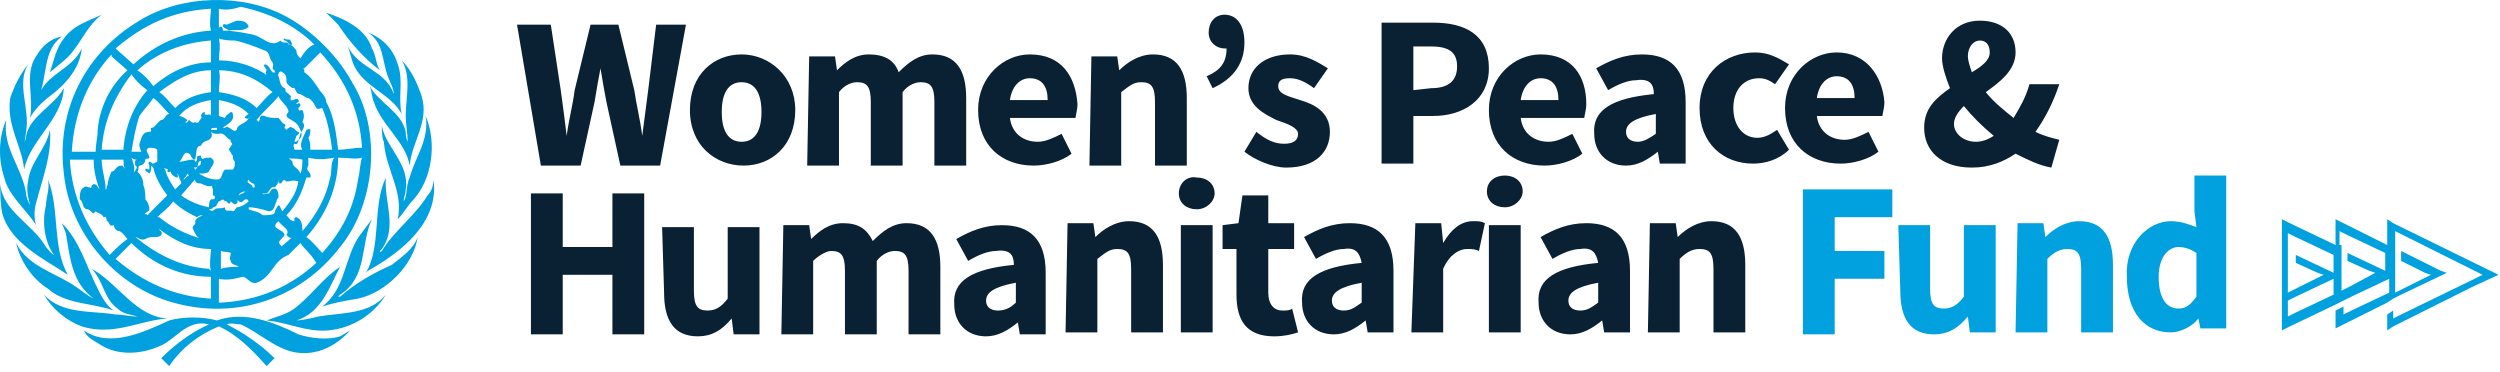
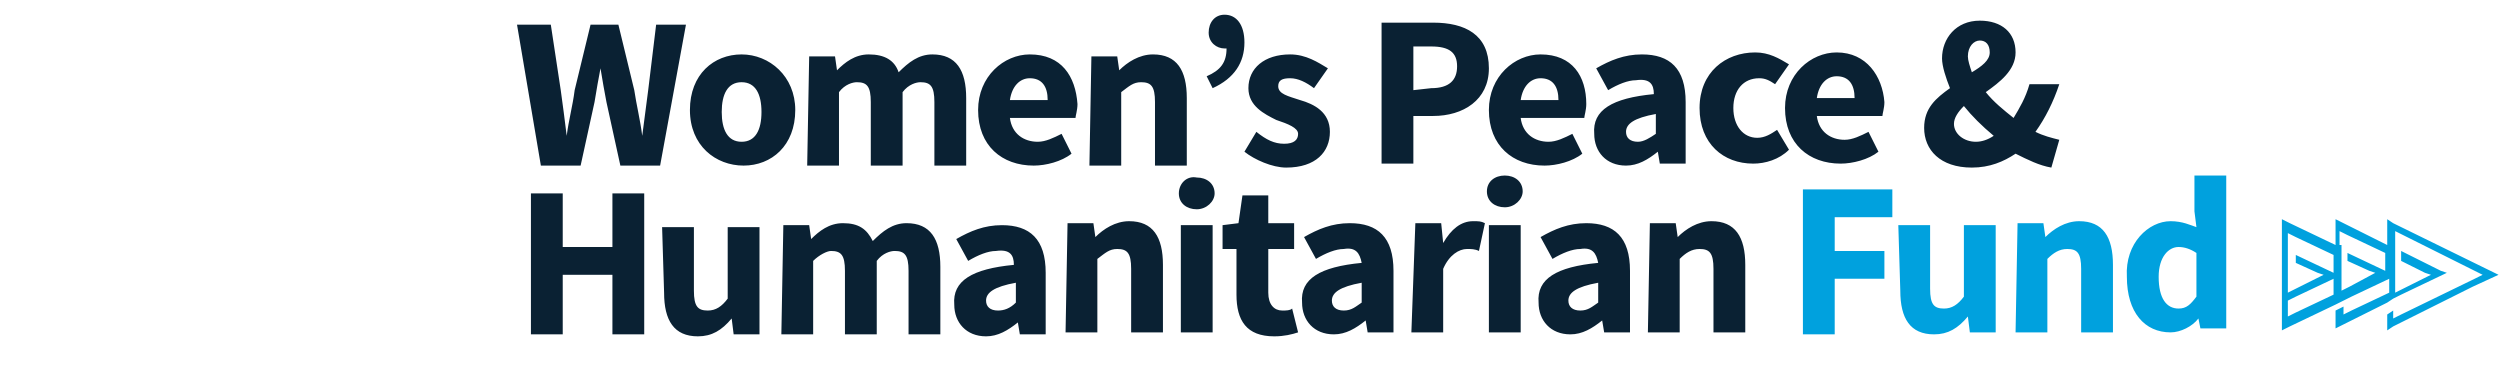
<svg xmlns="http://www.w3.org/2000/svg" width="336" height="50" viewBox="0 0 336 50" fill="none">
  <path d="M221.476 44.671H225.75V34.798C226.551 33.997 227.353 33.464 228.421 33.464C229.757 33.464 230.291 33.997 230.291 36.132V44.671H234.565V35.598C234.565 31.863 233.229 29.728 230.024 29.728C228.154 29.728 226.551 30.795 225.483 31.863L225.216 29.995H221.743L221.476 44.671ZM214.798 35.331C209.189 35.865 206.518 37.466 206.785 40.668C206.785 43.07 208.387 44.938 211.059 44.938C212.661 44.938 213.997 44.137 215.332 43.07L215.6 44.671H219.072V36.399C219.072 31.863 216.935 29.995 213.196 29.995C210.791 29.995 208.922 30.795 207.052 31.863L208.655 34.798C209.99 33.997 211.326 33.464 212.394 33.464C213.997 33.197 214.531 33.997 214.798 35.331ZM212.394 41.736C211.326 41.736 210.791 41.202 210.791 40.401C210.791 39.334 211.86 38.533 214.798 38V40.668C213.997 41.202 213.463 41.736 212.394 41.736ZM199.84 25.725C199.84 27.059 200.908 27.86 202.244 27.86C203.579 27.86 204.648 26.793 204.648 25.725C204.648 24.391 203.579 23.591 202.244 23.591C200.908 23.591 199.84 24.391 199.84 25.725ZM200.107 44.671H204.381V30.262H200.107V44.671ZM189.689 44.671H193.963V36.132C194.765 34.264 196.1 33.464 197.169 33.464C197.703 33.464 198.237 33.464 198.771 33.73L199.573 29.995C199.038 29.728 198.771 29.728 197.97 29.728C196.367 29.728 195.032 30.795 193.963 32.663L193.696 29.995H190.224L189.689 44.671ZM183.011 35.331C177.402 35.865 174.731 37.466 174.998 40.668C174.998 43.07 176.601 44.938 179.272 44.938C180.875 44.938 182.21 44.137 183.546 43.07L183.813 44.671H187.285V36.399C187.285 31.863 185.148 29.995 181.409 29.995C179.005 29.995 177.135 30.795 175.265 31.863L176.868 34.798C178.203 33.997 179.539 33.464 180.607 33.464C182.21 33.197 182.744 33.997 183.011 35.331ZM180.607 41.736C179.539 41.736 179.005 41.202 179.005 40.401C179.005 39.334 180.073 38.533 183.011 38V40.668C182.21 41.202 181.676 41.736 180.607 41.736ZM166.183 39.601C166.183 43.07 167.519 45.204 171.258 45.204C172.594 45.204 173.662 44.938 174.464 44.671L173.662 41.469C173.395 41.736 172.861 41.736 172.327 41.736C171.258 41.736 170.457 40.935 170.457 39.334V33.464H173.93V29.995H170.457V26.259H166.985L166.45 29.995L164.313 30.262V33.464H166.183V39.601ZM158.437 25.992C158.437 27.326 159.505 28.127 160.841 28.127C162.176 28.127 163.245 27.059 163.245 25.992C163.245 24.658 162.176 23.858 160.841 23.858C159.505 23.591 158.437 24.658 158.437 25.992ZM158.704 44.671H162.978V30.262H158.704V44.671ZM143.211 44.671H147.485V34.798C148.554 33.997 149.088 33.464 150.156 33.464C151.492 33.464 152.026 33.997 152.026 36.132V44.671H156.3V35.598C156.3 31.863 154.964 29.728 151.759 29.728C149.889 29.728 148.286 30.795 147.218 31.863L146.951 29.995H143.478L143.211 44.671ZM136.266 35.598C130.657 36.132 127.986 37.733 128.253 40.935C128.253 43.337 129.855 45.204 132.527 45.204C134.129 45.204 135.465 44.404 136.8 43.337L137.068 44.938H140.54V36.666C140.54 32.129 138.403 30.262 134.664 30.262C132.259 30.262 130.39 31.062 128.52 32.129L130.123 35.065C131.458 34.264 132.794 33.73 133.862 33.73C135.732 33.464 136.266 34.264 136.266 35.598ZM134.129 41.736C133.061 41.736 132.527 41.202 132.527 40.401C132.527 39.334 133.595 38.533 136.533 38V40.668C135.732 41.469 134.931 41.736 134.129 41.736ZM105.014 44.938H109.288V35.065C110.089 34.264 111.157 33.73 111.692 33.73C113.027 33.73 113.561 34.264 113.561 36.399V44.938H117.835V35.065C118.637 33.997 119.705 33.73 120.239 33.73C121.575 33.73 122.109 34.264 122.109 36.399V44.938H126.383V35.865C126.383 32.129 125.047 29.995 121.842 29.995C119.972 29.995 118.637 31.062 117.301 32.396C116.5 30.795 115.431 29.995 113.294 29.995C111.424 29.995 110.089 31.062 109.02 32.129L108.753 30.262H105.281L105.014 44.938ZM89.254 39.334C89.254 43.07 90.589 45.204 93.795 45.204C95.665 45.204 97 44.404 98.336 42.803L98.603 44.938H102.075V30.528H97.802V40.135C97 41.202 96.199 41.736 95.13 41.736C93.795 41.736 93.261 41.202 93.261 39.067V30.528H88.987L89.254 39.334ZM71.357 44.938H75.631V36.932H82.309V44.938H86.583V25.992H82.309V33.197H75.631V25.992H71.357V44.938ZM276.769 18.788C275.701 18.521 274.632 18.254 273.564 17.72C274.899 15.852 275.968 13.718 276.769 11.316H272.762C272.228 13.184 271.427 14.518 270.625 15.852C269.29 14.785 267.954 13.718 266.886 12.383C268.756 11.049 270.893 9.448 270.893 7.047C270.893 4.378 269.023 2.777 266.084 2.777C262.879 2.777 261.009 5.179 261.009 7.847C261.009 8.915 261.543 10.516 262.078 11.85C260.208 13.184 258.605 14.518 258.605 17.187C258.605 20.122 260.742 22.523 265.016 22.523C267.42 22.523 269.29 21.723 270.893 20.655C272.495 21.456 274.098 22.256 275.701 22.523L276.769 18.788ZM265.55 19.054C263.947 19.054 262.612 17.987 262.612 16.653C262.612 15.852 263.146 15.052 263.947 14.251C265.016 15.586 266.352 16.92 267.954 18.254C267.153 18.788 266.352 19.054 265.55 19.054ZM265.016 9.715C264.749 8.915 264.482 8.114 264.482 7.58C264.482 6.246 265.283 5.446 266.084 5.446C266.886 5.446 267.42 5.979 267.42 7.047C267.42 8.114 266.352 8.915 265.016 9.715ZM246.852 7.047C243.38 7.047 239.907 9.982 239.907 14.518C239.907 19.321 243.112 21.99 247.386 21.99C248.989 21.99 251.126 21.456 252.462 20.389L251.126 17.72C250.057 18.254 248.989 18.788 247.921 18.788C246.051 18.788 244.448 17.72 244.181 15.586H252.996C252.996 15.319 253.263 14.518 253.263 13.718C252.996 10.249 250.859 7.047 246.852 7.047ZM244.181 13.184C244.448 11.316 245.517 10.249 246.852 10.249C248.455 10.249 249.256 11.316 249.256 13.184H244.181ZM235.9 7.047C231.894 7.047 228.421 9.715 228.421 14.518C228.421 19.321 231.626 21.99 235.633 21.99C237.236 21.99 239.106 21.456 240.441 20.122L238.839 17.453C238.037 17.987 237.236 18.521 236.167 18.521C234.298 18.521 232.962 16.92 232.962 14.518C232.962 12.117 234.298 10.516 236.435 10.516C237.236 10.516 237.77 10.783 238.572 11.316L240.441 8.648C239.106 7.847 237.77 7.047 235.9 7.047ZM222.277 12.65C216.668 13.184 213.997 14.785 214.264 17.987C214.264 20.389 215.867 22.256 218.538 22.256C220.141 22.256 221.476 21.456 222.812 20.389L223.079 21.99H226.551V13.718C226.551 9.181 224.414 7.314 220.675 7.314C218.271 7.314 216.401 8.114 214.531 9.181L216.134 12.117C217.469 11.316 218.805 10.783 219.873 10.783C221.743 10.516 222.277 11.316 222.277 12.65ZM220.141 19.054C219.072 19.054 218.538 18.521 218.538 17.72C218.538 16.653 219.606 15.852 222.545 15.319V17.987C221.743 18.521 220.942 19.054 220.141 19.054ZM207.052 7.314C203.579 7.314 200.107 10.249 200.107 14.785C200.107 19.588 203.312 22.256 207.586 22.256C209.189 22.256 211.326 21.723 212.661 20.655L211.326 17.987C210.257 18.521 209.189 19.054 208.12 19.054C206.251 19.054 204.648 17.987 204.381 15.852H212.928C212.928 15.586 213.196 14.785 213.196 13.985C213.196 10.249 211.326 7.314 207.052 7.314ZM204.381 13.451C204.648 11.583 205.716 10.516 207.052 10.516C208.655 10.516 209.456 11.583 209.456 13.451H204.381ZM185.683 21.99H189.956V15.586H192.628C196.634 15.586 200.107 13.451 200.107 9.181C200.107 4.645 196.901 3.044 192.628 3.044H185.683V21.99ZM189.956 12.117V6.246H192.36C194.765 6.246 195.833 7.047 195.833 8.915C195.833 10.783 194.765 11.85 192.36 11.85L189.956 12.117ZM167.252 20.389C168.587 21.456 170.991 22.523 172.861 22.523C176.868 22.523 178.738 20.389 178.738 17.72C178.738 15.052 176.601 13.985 174.731 13.451C173.128 12.917 171.793 12.65 171.793 11.583C171.793 10.783 172.327 10.516 173.395 10.516C174.464 10.516 175.532 11.049 176.601 11.85L178.47 9.181C177.135 8.381 175.532 7.314 173.395 7.314C169.923 7.314 167.786 9.181 167.786 11.85C167.786 14.251 169.923 15.319 171.525 16.119C173.128 16.653 174.464 17.187 174.464 17.987C174.464 18.788 173.93 19.321 172.594 19.321C171.258 19.321 170.19 18.788 168.854 17.72L167.252 20.389ZM162.978 11.85C165.916 10.516 167.252 8.381 167.252 5.713C167.252 3.311 166.183 1.977 164.58 1.977C163.245 1.977 162.444 3.044 162.444 4.378C162.444 5.713 163.512 6.513 164.58 6.513H164.848C164.848 8.381 164.046 9.448 162.176 10.249L162.978 11.85ZM146.417 22.256H150.69V12.383C151.759 11.583 152.293 11.049 153.362 11.049C154.697 11.049 155.231 11.583 155.231 13.718V22.256H159.505V13.184C159.505 9.448 158.17 7.314 154.964 7.314C153.095 7.314 151.492 8.381 150.423 9.448L150.156 7.58H146.684L146.417 22.256ZM138.403 7.314C134.931 7.314 131.458 10.249 131.458 14.785C131.458 19.588 134.664 22.256 138.937 22.256C140.54 22.256 142.677 21.723 144.013 20.655L142.677 17.987C141.609 18.521 140.54 19.054 139.472 19.054C137.602 19.054 135.999 17.987 135.732 15.852H144.547C144.547 15.586 144.814 14.785 144.814 13.985C144.547 10.249 142.677 7.314 138.403 7.314ZM135.732 13.451C135.999 11.583 137.068 10.516 138.403 10.516C140.006 10.516 140.807 11.583 140.807 13.451H135.732ZM108.486 22.256H112.76V12.383C113.561 11.316 114.63 11.049 115.164 11.049C116.5 11.049 117.034 11.583 117.034 13.718V22.256H121.308V12.383C122.109 11.316 123.178 11.049 123.712 11.049C125.047 11.049 125.582 11.583 125.582 13.718V22.256H129.855V13.184C129.855 9.448 128.52 7.314 125.314 7.314C123.445 7.314 122.109 8.381 120.774 9.715C120.239 8.114 118.904 7.314 116.767 7.314C114.897 7.314 113.561 8.381 112.493 9.448L112.226 7.58H108.753L108.486 22.256ZM99.671 7.314C95.932 7.314 92.726 9.982 92.726 14.785C92.726 19.588 96.199 22.256 99.939 22.256C103.678 22.256 106.883 19.588 106.883 14.785C106.883 10.249 103.411 7.314 99.671 7.314ZM99.671 19.054C97.802 19.054 97 17.453 97 15.052C97 12.65 97.802 11.049 99.671 11.049C101.541 11.049 102.343 12.65 102.343 15.052C102.343 17.453 101.541 19.054 99.671 19.054ZM69.487 3.311H74.028L75.364 12.117C75.631 13.985 75.898 16.119 76.165 18.254C76.432 16.119 76.966 14.251 77.234 12.117L79.371 3.311H83.11L85.247 12.117C85.514 13.985 86.049 16.119 86.316 18.254C86.583 16.119 86.85 14.251 87.117 12.117L88.185 3.311H92.192L88.72 22.256H83.377L81.507 13.718C81.24 12.383 80.973 10.783 80.706 9.181C80.439 10.516 80.172 12.117 79.905 13.718L78.035 22.256H72.693L69.487 3.311Z" fill="#0A2133" />
  <path d="M335.802 36.932L332.329 38.533L321.644 43.87L320.843 44.404V42.269L321.644 41.736V42.803L322.713 42.269L332.596 37.466L333.665 36.932L322.98 31.596L321.912 31.062V32.93V33.464V34.264V34.798V36.666V36.932V37.466V39.334L322.98 38.8L326.72 36.932L325.918 36.666L322.713 35.065V34.531V33.73L328.055 36.399L328.857 36.666L322.713 39.601L321.644 40.135L320.843 40.668L314.967 43.603L313.898 44.137V41.736L314.967 41.202V42.269L316.035 41.736L321.11 39.334V37.466L316.035 39.868L314.967 40.401L313.898 40.935L307.754 43.87L307.22 44.137L306.686 44.404V29.461L307.754 29.995L313.898 32.93V32.396V29.461L314.967 29.995L320.843 32.93V32.396V29.461L321.644 29.995L335.802 36.932ZM314.699 32.93V33.464V33.997V34.531V36.399V39.067L315.768 38.533L319.24 36.666L318.439 36.399L315.501 35.065V34.531V33.997L320.576 36.399V35.865V33.997L315.501 31.596L314.432 31.062V32.93H314.699ZM307.487 33.464V36.666V39.334L308.556 38.8L312.295 36.932L311.494 36.666L308.556 35.331V34.264L313.631 36.666V34.264L308.556 31.863L307.487 31.329V33.464ZM307.487 42.536L308.556 42.002L313.631 39.601V37.466L308.556 39.868L307.487 40.401V42.536ZM291.727 29.728C288.789 29.728 285.584 32.663 285.851 37.199C285.851 42.002 288.255 44.671 291.727 44.671C293.063 44.671 294.666 43.87 295.467 42.803L295.734 44.137H299.207V23.591H294.933V28.394L295.2 30.528C294.399 30.262 293.33 29.728 291.727 29.728ZM292.796 41.469C291.193 41.469 290.125 40.135 290.125 37.199C290.125 34.531 291.46 33.197 292.796 33.197C293.597 33.197 294.399 33.464 295.2 33.997V39.868C294.399 40.935 293.864 41.469 292.796 41.469ZM270.892 44.671H275.166V34.798C275.968 33.997 276.769 33.464 277.837 33.464C279.173 33.464 279.707 33.997 279.707 36.132V44.671H283.981V35.598C283.981 31.863 282.646 29.728 279.44 29.728C277.57 29.728 275.968 30.795 274.899 31.863L274.632 29.995H271.16L270.892 44.671ZM255.4 39.067C255.4 42.803 256.735 44.938 259.941 44.938C261.81 44.938 263.146 44.137 264.482 42.536L264.749 44.671H268.221V30.262H263.947V39.868C263.146 40.935 262.345 41.469 261.276 41.469C259.941 41.469 259.406 40.935 259.406 38.8V30.262H255.133L255.4 39.067ZM242.311 25.459H254.331V29.194H246.585V33.73H253.263V37.466H246.585V44.938H242.311V25.459Z" fill="#00A1DE" />
-   <path d="M47.316 11.049C51.323 17.453 50.522 27.326 45.714 33.197C40.371 40.135 31.824 43.07 23.276 40.668C15.53 38.533 9.386 31.329 8.585 23.324C7.516 14.785 11.523 7.047 18.735 2.777C24.345 -0.691 32.625 -0.958 38.502 2.244C41.974 4.112 45.447 7.58 47.316 11.049ZM29.42 1.176C29.42 1.977 29.42 3.044 29.42 3.845C29.42 3.578 29.687 3.578 29.687 3.578C29.954 3.578 29.954 4.112 29.954 4.112C31.29 4.112 32.625 4.378 33.961 4.645C35.296 4.912 36.365 6.513 37.7 5.446C37.967 5.979 38.769 5.446 38.769 5.979C39.303 5.979 39.57 6.513 39.837 6.78C39.837 7.314 40.104 7.58 40.371 7.847C40.906 7.047 41.44 6.246 42.241 5.979C39.57 3.311 36.098 1.71 32.358 0.91C31.557 1.176 30.488 1.443 29.42 1.176ZM15.53 6.513L17.934 8.648C20.872 5.979 24.345 4.378 28.351 4.112C28.084 3.044 28.351 1.977 28.351 1.176C23.276 1.443 19.269 3.311 15.53 6.513ZM43.844 1.71L45.447 3.311C47.049 5.713 48.919 7.847 51.056 9.448C50.522 8.648 50.522 7.314 49.988 6.513C49.186 3.845 46.248 2.511 43.844 1.71ZM13.66 1.977C12.057 2.777 9.92 3.311 8.585 5.179C7.516 6.513 7.249 8.114 6.715 9.715L8.318 8.381C10.722 6.513 11.256 3.845 13.66 1.977ZM31.824 2.777L30.488 3.311C30.221 3.311 29.954 3.044 29.954 3.578C30.221 3.845 30.488 3.845 30.755 4.112C31.557 3.845 32.625 4.378 33.426 3.578C33.159 2.777 32.358 2.777 31.824 2.777ZM49.453 4.378C51.59 5.713 51.323 8.114 52.124 10.249C52.392 11.049 52.926 11.85 52.926 12.65C51.857 9.448 48.118 9.181 46.782 6.246L47.316 8.114C48.385 11.583 52.392 12.383 53.994 15.319C53.46 13.184 54.261 10.783 53.46 8.648C52.926 6.78 51.59 5.179 49.453 4.378ZM4.845 7.58C3.242 9.982 4.578 12.917 4.044 15.852C4.578 14.785 5.646 13.718 6.715 12.917C8.852 11.316 10.722 9.181 10.989 6.513C9.653 9.448 5.914 9.982 5.112 13.184C6.448 10.516 5.646 6.78 8.318 4.912C6.715 5.179 5.646 6.246 4.845 7.58ZM29.42 5.179C29.687 6.246 29.42 7.314 29.42 8.114C31.824 8.114 34.228 8.915 36.098 10.249C35.831 10.249 35.563 9.715 35.831 9.448C35.831 9.181 35.296 8.915 35.563 8.648C36.098 8.648 36.365 9.448 36.632 9.715C37.967 9.715 37.166 11.316 38.234 11.85C38.502 11.85 38.234 12.383 38.502 12.383C38.769 12.65 39.303 12.917 39.036 13.184C39.036 13.985 39.837 12.917 40.104 13.451C40.371 13.718 39.837 13.718 39.837 13.985C40.104 13.985 40.104 13.718 40.371 13.985C40.371 14.251 40.371 14.251 40.104 14.518C40.104 15.052 40.371 14.785 40.639 14.785C40.906 15.319 40.906 15.852 40.639 16.386C41.173 16.92 40.639 17.453 40.371 17.987C40.104 18.788 40.104 19.588 39.57 19.321C39.303 19.588 39.57 19.855 39.57 20.122H40.639C40.104 19.321 40.906 18.254 41.173 17.453C41.44 17.453 41.44 17.187 41.707 17.453C41.707 17.72 41.707 18.254 41.44 18.521C41.707 19.054 41.707 19.588 41.707 20.122H44.645C44.378 18.254 44.111 16.386 43.31 14.518C43.043 14.518 42.776 14.785 42.508 14.518C42.241 13.985 41.974 13.451 41.44 13.184C41.173 13.184 40.906 12.917 40.371 12.65C39.57 12.65 39.837 11.583 39.303 11.85C39.036 11.583 38.769 11.583 38.502 11.049C38.502 10.516 38.502 9.982 37.967 9.715C37.7 9.448 37.433 9.715 37.433 9.982C37.166 10.249 36.899 9.715 36.899 9.448C36.365 9.181 36.899 8.915 36.632 8.381C36.098 7.847 36.365 7.047 35.563 6.78C34.228 6.246 32.892 5.713 31.557 5.446C31.022 5.446 30.221 5.446 29.42 5.179ZM38.234 5.179C37.967 5.179 38.234 5.446 38.234 5.446C38.769 5.446 38.769 6.246 39.303 5.979L39.036 5.446C39.036 5.179 38.502 5.446 38.234 5.179ZM18.468 9.448C19.269 9.982 20.071 10.783 20.605 11.583C22.742 9.715 25.413 8.381 28.351 8.381C28.351 7.314 28.351 6.246 28.351 5.446C24.612 5.713 21.139 7.047 18.468 9.448ZM43.043 7.047L40.906 9.181H40.639C40.906 9.181 40.906 9.448 40.906 9.715C41.707 10.249 42.241 11.049 42.776 11.85C43.043 12.383 43.844 12.917 43.844 13.718C44.912 15.586 45.179 17.987 45.447 20.122C46.515 20.122 47.584 19.855 48.652 19.855C48.385 15.052 46.515 10.783 43.043 7.047ZM14.995 7.58V7.314C11.79 10.783 9.92 15.319 9.653 20.389H12.858C12.858 19.321 13.126 18.521 13.126 17.453C13.393 14.518 14.728 11.583 17.132 9.448L14.995 7.58ZM53.994 8.114C55.33 10.249 54.529 13.184 54.529 15.586C54.529 16.653 54.796 17.987 54.796 19.054C54.529 18.521 54.529 17.987 54.529 17.72C53.994 15.052 50.789 13.718 49.721 11.583C49.988 12.383 49.988 13.184 50.255 13.718C51.323 16.92 54.529 19.054 55.063 22.256C55.33 19.054 57.734 16.386 56.666 12.917C56.131 11.316 55.33 9.448 53.994 8.114ZM3.777 8.648C2.708 9.982 1.907 11.583 1.373 13.184C0.838 16.92 2.975 19.588 3.242 22.79C4.044 18.788 8.318 16.119 8.585 11.85C7.249 14.251 4.044 15.586 3.509 18.254C3.509 18.788 3.242 19.054 3.242 19.588L3.509 17.72C4.044 14.518 2.174 11.316 3.777 8.648ZM28.351 9.448C25.68 9.448 23.543 10.783 21.406 12.383C22.208 12.917 22.742 13.718 23.543 14.518C24.879 13.184 26.481 12.65 28.351 12.383C28.351 11.583 28.351 10.249 28.351 9.448ZM29.42 9.448C29.687 10.249 29.42 11.316 29.42 12.383C31.29 12.65 33.159 13.184 34.495 14.518C35.296 13.718 35.831 12.917 36.632 12.383C34.495 10.516 32.091 9.448 29.42 9.448ZM17.667 9.982C15.263 13.184 13.927 16.386 13.66 20.122C14.728 20.122 15.797 20.122 16.598 20.122V19.855C16.865 16.92 17.934 14.251 19.803 12.117C19.002 11.583 18.201 10.783 17.667 9.982ZM37.433 12.917C36.632 13.985 35.296 15.052 34.495 16.119L34.762 16.386C35.029 16.119 34.762 15.319 35.563 15.586C36.098 15.852 36.632 15.852 37.433 15.852C37.7 16.119 37.967 16.653 38.234 16.653C38.502 16.92 38.234 16.92 38.234 17.187L38.502 17.453C38.769 17.187 39.036 16.92 39.303 17.187C39.57 17.187 39.837 17.72 40.104 17.72C40.371 17.987 40.104 17.987 39.837 18.254C39.837 18.521 39.57 18.788 39.57 19.054C39.837 19.054 39.837 19.054 40.104 18.788C40.906 18.254 40.371 17.453 40.104 16.92C39.57 16.119 38.769 16.119 38.502 15.586C38.502 15.319 38.769 15.052 38.769 15.052C38.769 14.251 37.7 13.718 37.433 12.917ZM20.605 13.184C20.071 13.985 19.269 14.785 18.735 15.586C18.201 17.187 17.934 18.788 17.667 20.389H19.002C18.735 19.855 18.735 19.588 18.735 19.321C19.002 18.788 19.002 17.72 20.071 17.72C20.605 17.72 20.071 17.187 20.338 17.187C20.872 17.187 21.139 16.386 21.673 16.119C22.208 16.119 22.208 15.319 22.742 15.319C21.941 14.518 21.406 13.718 20.605 13.184ZM29.42 13.451V15.586L30.221 15.852C30.488 15.319 30.755 15.319 31.022 15.052C31.29 15.052 31.29 15.319 31.29 15.319C31.557 16.386 30.488 16.653 29.954 17.187H30.221C30.755 16.653 31.29 17.987 31.824 17.453C31.824 16.653 33.159 16.653 33.426 15.852C33.159 16.119 33.159 15.852 32.892 15.852C32.892 15.586 33.426 15.319 33.426 15.319C32.358 14.251 31.022 13.718 29.42 13.451ZM28.351 13.451C26.748 13.718 25.146 14.251 24.077 15.586C24.345 15.586 24.879 15.852 25.146 16.119C25.146 16.386 24.879 16.386 24.879 16.386C25.146 16.653 25.146 16.386 25.413 16.119C25.68 16.386 25.947 16.653 26.214 16.386C26.481 16.653 26.748 16.386 26.748 16.386C26.748 16.119 27.283 15.852 27.016 15.586C27.016 15.319 27.283 15.052 27.55 15.052C27.283 15.852 28.351 15.052 28.351 15.586C28.351 15.052 28.351 14.251 28.351 13.451ZM57.2 15.586C57.734 18.788 55.864 20.922 55.063 23.858C54.529 24.925 54.796 26.259 54.261 27.059C54.261 26.526 54.529 25.992 54.529 25.459C55.063 21.99 51.857 19.855 51.323 16.92C51.323 17.72 51.323 18.521 51.59 19.054C51.857 22.79 54.261 25.725 53.46 29.461C54.261 28.661 54.796 27.593 55.597 26.793C58.001 24.124 58.802 19.321 57.2 15.586ZM0.838 16.119C-0.23 18.521 -0.23 21.456 0.571 23.858C1.105 26.259 3.509 28.127 4.845 30.262C4.578 29.461 4.578 28.127 4.845 27.326C5.646 24.124 6.982 20.922 6.715 17.453C6.181 20.122 4.044 21.723 3.777 24.391C3.509 25.459 3.777 26.526 4.044 27.593C3.777 27.059 3.509 26.526 3.509 25.992C2.975 22.523 0.304 19.855 0.838 16.119ZM28.351 17.453C28.351 17.72 28.618 18.254 28.351 18.521C28.084 19.054 27.283 18.788 27.016 19.588C26.214 19.588 26.481 20.655 26.214 21.456C25.68 21.456 25.68 20.655 25.413 20.655C24.612 20.122 24.612 21.456 24.077 21.723C24.879 21.723 25.146 21.456 25.947 21.456C25.947 21.456 26.214 21.456 26.214 21.723C26.481 21.723 26.481 21.456 26.481 21.189C26.481 20.922 26.748 20.922 27.016 20.922C27.016 21.189 27.016 21.189 27.283 21.456L26.748 21.723C26.481 21.99 26.748 22.523 26.214 22.523C26.214 22.523 25.947 22.523 25.947 22.256L26.214 22.79C26.481 22.79 26.481 22.256 26.748 22.256C27.016 22.256 27.016 21.723 27.016 21.456C27.55 21.189 27.817 21.189 28.351 21.189L28.618 21.456C28.886 21.723 28.618 22.256 28.351 22.523C28.351 22.79 28.084 22.79 28.084 23.057C27.817 23.324 27.283 23.324 26.748 23.324C27.55 23.858 28.351 24.124 29.153 24.124C29.954 24.124 29.687 23.324 30.221 22.79C30.488 22.79 30.755 22.79 31.29 22.79C31.557 22.523 31.557 22.256 31.557 21.723C31.29 21.456 31.29 21.189 31.29 20.922C31.022 20.655 31.022 20.389 30.755 20.122C30.755 19.855 31.022 19.855 31.022 19.588C31.557 19.321 30.755 19.054 31.022 18.788C30.488 18.788 30.221 17.72 29.42 17.987C28.886 17.987 28.351 17.987 28.351 17.453C28.618 17.453 29.153 17.453 29.153 17.453C29.153 17.453 29.153 17.453 29.153 17.187C28.618 17.187 28.351 17.187 28.351 17.453ZM20.071 19.855C19.269 20.122 20.071 20.655 20.071 21.189C20.071 21.456 19.536 21.189 19.536 21.456C19.536 21.99 19.002 22.256 18.735 22.256C18.468 22.523 18.735 22.79 18.468 23.057C19.002 23.591 19.269 24.124 19.269 24.925C19.536 25.459 19.536 26.259 19.536 26.793C19.803 27.059 20.071 27.593 20.071 28.127C20.071 28.394 19.803 28.394 19.536 28.661C19.269 28.927 19.803 28.661 19.803 28.927L22.475 26.259C21.673 25.192 20.872 23.858 20.605 22.523L20.338 22.256C20.338 22.523 20.338 23.057 20.071 23.324C19.803 23.057 19.536 23.057 19.536 22.79C19.536 22.523 19.803 22.79 20.071 22.79C20.071 22.523 20.071 22.523 20.071 22.256C20.071 21.99 19.803 21.99 20.071 21.723C20.338 21.723 20.338 21.99 20.605 21.99L21.139 21.723C21.139 21.189 21.139 20.655 21.139 20.122C20.872 19.855 20.338 19.855 20.071 19.855ZM38.769 21.189L39.303 21.723C39.303 22.523 40.104 22.523 40.371 23.324C40.639 22.79 40.639 21.99 40.639 21.456C39.837 21.189 39.036 21.456 38.769 21.189ZM45.447 21.189C45.447 25.459 43.577 29.194 41.173 31.863C41.974 32.396 42.776 33.464 43.31 33.997C45.981 31.062 47.584 27.86 48.118 24.124C48.385 23.057 48.385 21.99 48.652 21.189C47.851 21.456 46.782 21.189 45.447 21.189ZM41.44 21.189C41.44 21.456 41.44 21.99 41.44 22.256C40.906 23.057 41.974 23.057 41.707 23.858C41.44 23.858 41.44 23.858 41.173 23.858C40.639 25.725 39.837 27.593 38.502 28.927C38.769 29.194 39.036 29.728 39.57 29.728V29.461C39.57 29.461 39.57 29.194 39.837 29.194C40.639 29.461 40.639 30.528 40.639 31.062C42.508 28.927 43.844 26.526 44.378 23.858C44.645 23.057 44.378 21.99 44.912 21.189C43.577 21.456 42.508 21.456 41.44 21.189ZM17.667 21.189C17.934 21.99 18.201 22.523 17.934 23.324C17.934 23.057 18.735 22.523 18.201 22.256C18.201 22.256 17.934 21.456 18.468 21.456C18.201 21.456 17.934 21.456 17.667 21.189ZM9.386 21.456C9.653 26.259 11.523 30.528 14.728 34.264C15.53 33.464 16.331 32.663 17.132 32.129C16.865 31.863 16.598 31.329 16.064 31.062C15.53 31.062 15.263 30.528 15.263 29.995C15.263 29.995 15.263 29.995 15.263 30.262C14.728 30.528 14.728 29.995 14.461 29.728C14.194 29.728 14.461 28.927 13.927 29.194C13.66 28.66 13.126 28.661 12.858 28.394L12.591 28.661C12.324 28.661 12.057 28.127 11.79 28.127C10.989 28.127 11.256 27.059 10.722 26.793C10.722 26.259 10.722 25.459 11.256 25.192C11.523 24.925 11.79 25.192 12.057 25.192C12.324 25.459 12.324 24.925 12.324 24.925C12.858 24.391 13.126 25.192 13.393 25.459C12.858 24.124 12.591 22.79 12.591 21.456C11.523 21.456 10.454 21.456 9.386 21.456ZM13.66 21.456C13.66 22.79 14.194 24.124 14.194 25.459C14.461 25.459 14.194 24.925 14.461 24.925C14.461 24.391 14.728 23.591 14.995 23.057C15.53 23.057 15.53 22.256 16.331 22.256C16.598 22.256 16.598 22.523 16.865 22.79C16.598 22.523 16.598 21.723 16.598 21.456C15.797 21.456 14.461 21.456 13.66 21.456ZM21.941 22.523L22.208 22.79C22.475 23.858 23.009 24.658 23.543 25.459L24.345 24.658V24.391C24.077 24.124 24.077 23.591 23.81 23.324C23.81 23.591 24.077 23.591 23.81 23.858C23.543 23.858 23.276 23.591 23.009 23.324C23.009 22.79 22.742 23.324 22.475 23.057C22.742 22.523 22.208 22.79 21.941 22.523ZM25.146 23.324C25.146 23.591 24.879 23.858 24.612 24.124C24.879 24.124 25.146 23.591 25.413 23.591L25.146 23.324ZM51.857 23.858C49.988 27.86 51.323 32.93 49.186 36.666L49.453 36.399C53.727 33.997 59.069 29.995 58.268 24.124C58.268 24.925 58.001 25.725 57.467 26.259C55.864 28.927 52.926 31.062 51.323 33.73C51.323 33.73 51.056 33.997 51.056 33.73L51.323 33.464C53.46 30.528 51.59 27.059 51.857 23.858ZM33.426 24.124C32.892 24.658 33.961 24.658 33.961 25.192H34.228C34.228 24.925 34.228 24.658 33.961 24.658C33.426 24.391 33.426 24.124 33.426 24.124ZM6.448 24.124C6.715 25.459 6.181 26.526 6.181 27.593C5.646 29.728 5.914 32.396 7.249 34.264C6.715 33.997 6.448 33.464 6.181 33.197C4.311 29.995 0.304 28.394 0.037 24.658C0.037 25.992 0.037 27.326 0.304 28.661C1.373 32.663 5.914 34.798 9.119 36.932C6.982 33.197 8.05 28.127 6.448 24.124ZM38.502 24.391C37.967 23.858 37.967 24.658 37.7 24.658C37.433 24.658 37.433 24.391 37.433 24.124C37.433 24.658 37.166 24.925 36.899 25.192C36.098 24.925 36.365 26.259 35.296 25.992C35.296 26.259 35.831 25.992 36.098 25.992C36.365 25.992 36.098 25.725 36.365 25.725C36.365 25.459 36.899 25.192 37.166 25.459C37.433 25.725 37.433 26.259 37.433 26.526C37.166 26.793 37.166 27.059 37.166 27.059C36.899 27.593 36.899 28.394 36.098 28.394C35.296 28.127 34.228 27.86 33.426 27.86V28.127C33.961 28.394 34.762 28.394 35.296 28.927C35.831 28.927 36.632 28.927 36.899 28.661C36.899 28.394 37.166 27.86 37.433 27.593C37.7 27.593 37.7 28.127 37.967 28.394C39.036 27.059 39.837 25.992 40.104 24.391C39.303 24.124 39.036 24.391 38.502 24.391ZM26.214 24.124L24.345 26.259C25.413 27.059 26.748 27.593 28.084 27.86C28.084 27.593 28.084 27.059 28.351 26.793C28.618 26.793 28.886 26.793 28.886 26.526C28.886 26.259 28.618 26.259 28.618 26.259C28.618 25.992 28.618 25.725 28.618 25.459C28.618 25.459 28.351 24.925 28.618 24.925C28.084 25.192 27.55 24.925 27.016 24.658C26.748 24.658 26.214 24.658 26.214 24.124ZM32.091 26.259C32.358 25.992 32.892 25.992 32.892 25.725C32.625 25.725 32.091 25.992 32.091 26.259ZM33.159 26.793C32.892 26.793 32.892 26.793 32.625 27.059C32.358 27.326 32.091 27.059 31.824 26.793C31.824 26.793 32.091 27.059 31.824 27.326C31.557 27.593 31.29 27.326 31.022 27.059C30.755 27.86 30.488 26.793 30.221 27.059C29.954 26.526 29.687 27.059 29.42 27.059C29.153 27.326 29.153 27.86 28.618 27.86C28.618 28.127 28.084 28.127 28.084 28.127C28.351 28.394 28.618 28.394 28.886 28.127C29.153 27.86 29.687 28.127 30.221 27.86C30.221 28.66 31.022 28.127 31.29 28.394C31.557 28.394 31.557 28.127 31.824 27.86C32.358 27.86 33.159 27.326 33.426 27.059C33.426 27.326 33.426 26.793 33.159 26.793ZM23.276 27.059C22.742 27.86 21.941 28.394 21.139 29.194H21.406C23.009 30.528 25.146 31.596 27.283 32.129C26.481 32.129 26.214 31.329 25.947 30.795C25.68 30.262 26.481 30.262 26.214 29.728C26.481 29.194 26.748 29.194 27.283 28.927C27.016 28.927 26.748 28.927 26.481 29.194C25.413 28.66 24.345 28.127 23.276 27.059ZM49.988 29.461L48.385 31.596C46.248 34.531 46.515 38.8 43.31 41.202C44.912 40.668 46.515 40.401 48.118 40.135C51.857 39.334 55.597 35.598 56.131 31.863C55.597 33.464 53.994 34.531 52.659 35.598C50.255 36.666 47.851 38 45.714 39.868H45.447L45.714 39.601C49.453 37.199 48.385 32.93 49.988 29.461ZM37.433 29.728C36.098 30.795 38.234 30.795 38.234 31.596C37.967 32.129 37.166 32.396 37.7 32.93C37.967 33.197 37.7 33.197 37.433 33.464L39.303 31.863C39.036 32.129 38.769 31.863 38.502 31.596C39.036 30.795 37.967 30.528 37.433 29.728ZM8.318 29.995L8.852 31.329C9.386 34.531 9.653 38 12.591 40.135C11.523 39.601 10.989 39.067 10.187 38.533C7.516 36.666 3.777 35.865 2.174 32.663C2.708 35.065 4.311 37.466 6.448 38.8C8.852 40.935 12.324 40.668 15.263 41.736C14.194 40.935 13.66 39.868 13.126 38.8C11.523 35.598 10.722 32.396 8.318 29.995ZM21.406 30.795C21.406 31.062 21.941 31.062 21.673 31.596C21.139 32.129 20.338 31.596 19.536 32.129C19.002 32.396 18.468 31.863 18.201 31.863C21.139 34.264 24.345 35.865 28.084 36.132L28.351 36.399C28.084 35.598 28.351 34.264 28.351 33.464C25.68 33.464 23.543 32.396 21.406 30.795ZM40.371 32.663C39.837 33.197 39.303 33.73 38.769 34.264C36.632 35.065 36.632 37.199 34.495 38C33.694 38.267 33.159 37.199 32.625 37.199C31.557 37.466 30.488 37.733 29.42 37.466V40.668H29.687C34.762 40.401 39.036 38.533 42.508 35.331C41.707 33.997 40.906 33.464 40.371 32.663ZM17.667 32.663L15.53 34.798C19.269 38 23.543 39.868 28.351 40.135C28.351 39.067 28.351 38.267 28.351 37.199C24.345 37.199 20.605 35.598 17.667 32.663ZM29.42 33.464L29.687 33.73V36.132C30.488 35.865 31.29 35.865 32.091 35.865C31.824 35.598 31.022 35.598 31.022 35.065C30.755 34.798 31.022 34.264 31.022 33.997C30.488 33.73 29.687 33.997 29.42 33.464ZM45.714 35.865C43.577 37.199 41.707 39.868 39.57 41.469C38.502 42.269 37.166 42.536 35.831 43.07C38.769 43.337 41.173 44.671 44.111 44.404C47.316 44.137 50.255 42.269 51.857 39.601C49.721 42.269 45.981 42.002 42.776 42.536C41.707 42.803 40.639 43.07 39.57 43.07C39.57 43.07 39.57 43.07 39.837 43.07C43.31 42.002 44.378 38.267 45.714 35.865ZM12.324 36.132C13.927 37.733 13.927 40.135 15.797 41.469C16.598 42.269 17.667 42.269 18.468 42.536C17.399 42.536 16.598 42.269 15.53 42.269C12.324 41.736 8.318 42.269 5.914 39.601C6.982 41.469 8.852 43.07 10.989 43.87C15.263 45.204 18.735 43.07 22.475 42.803C18.201 42.536 15.797 38 12.324 36.132ZM40.104 44.938C36.899 43.337 32.892 41.736 29.153 43.07C27.283 42.536 24.612 42.536 22.742 43.07C19.269 44.671 14.728 46.805 11.256 44.404C11.79 45.471 12.591 45.738 13.393 46.272C15.797 47.873 19.002 47.606 21.406 46.539C23.543 45.738 25.146 42.803 28.084 43.603C25.68 44.671 23.543 46.272 21.673 48.14L22.742 49.207C24.345 46.805 26.748 44.938 29.42 43.87C31.824 44.938 33.961 47.072 35.831 49.207L36.899 48.14C35.029 46.272 32.625 44.671 30.488 43.603C31.022 43.337 31.824 43.603 32.358 43.603C34.762 44.671 36.899 46.805 39.57 47.339C42.508 47.873 45.179 46.539 47.049 44.404L45.714 45.204C44.111 45.738 41.707 45.471 40.104 44.938Z" fill="#00A1DE" />
</svg>